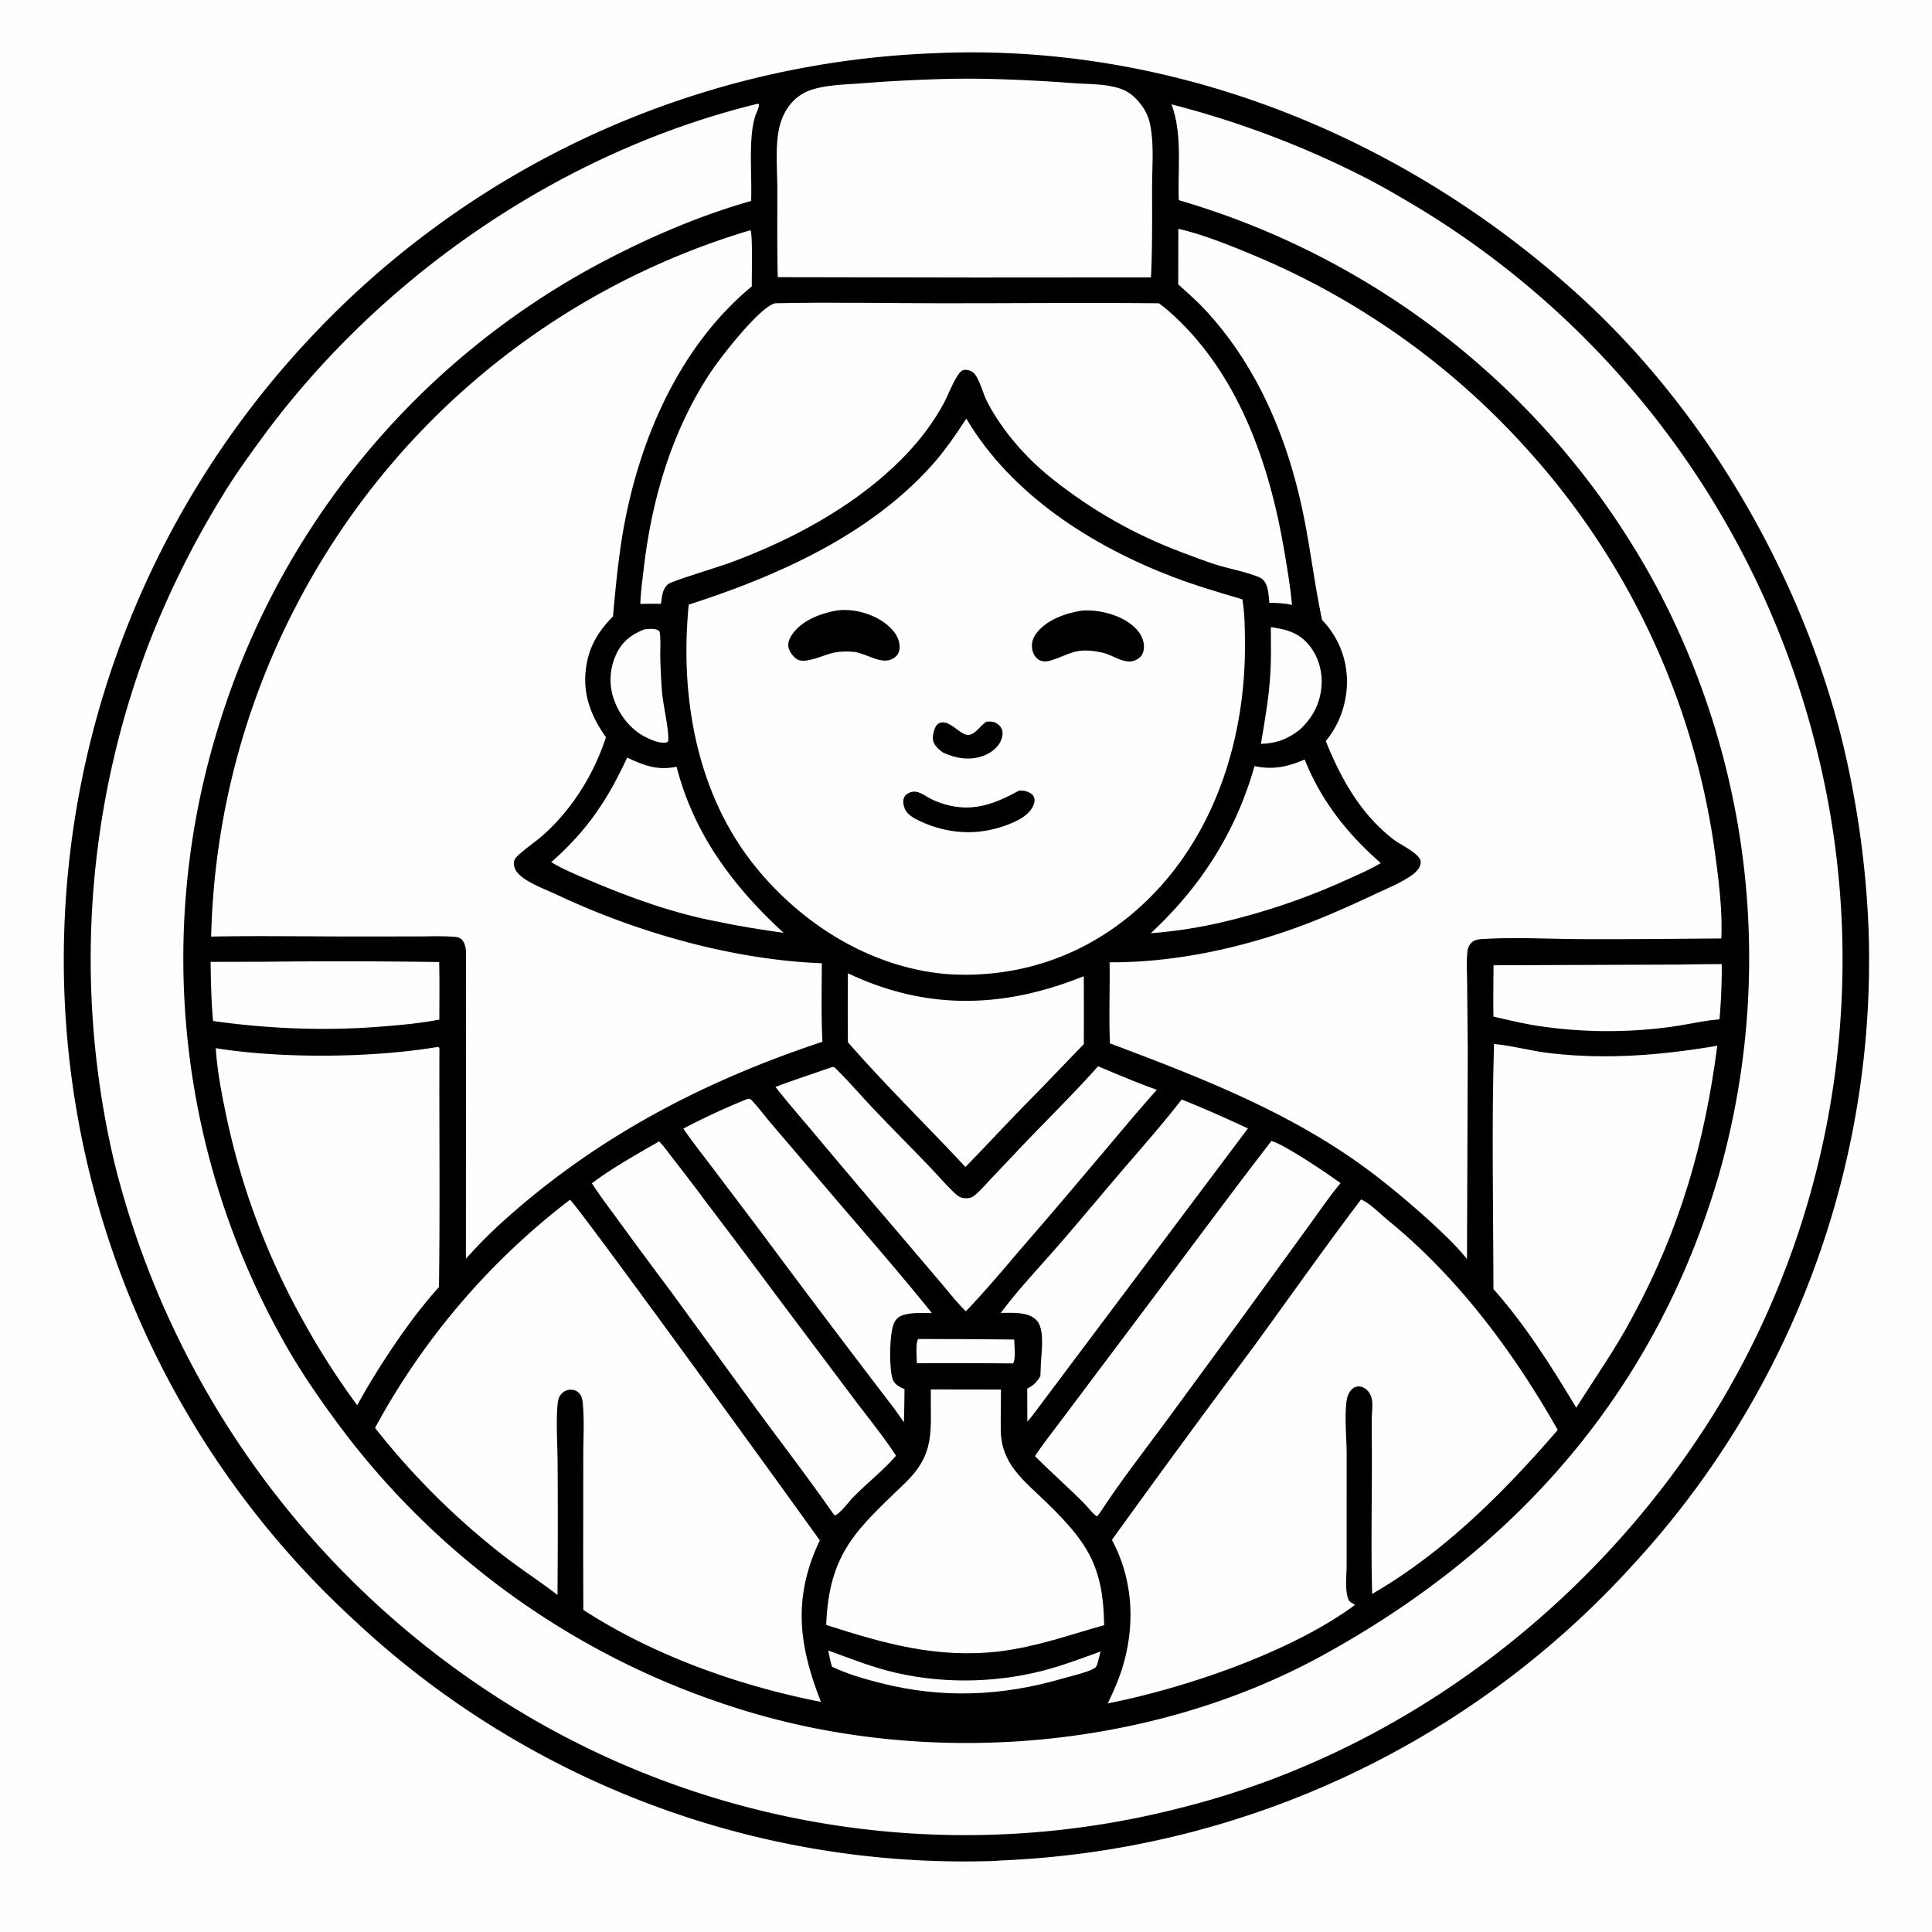
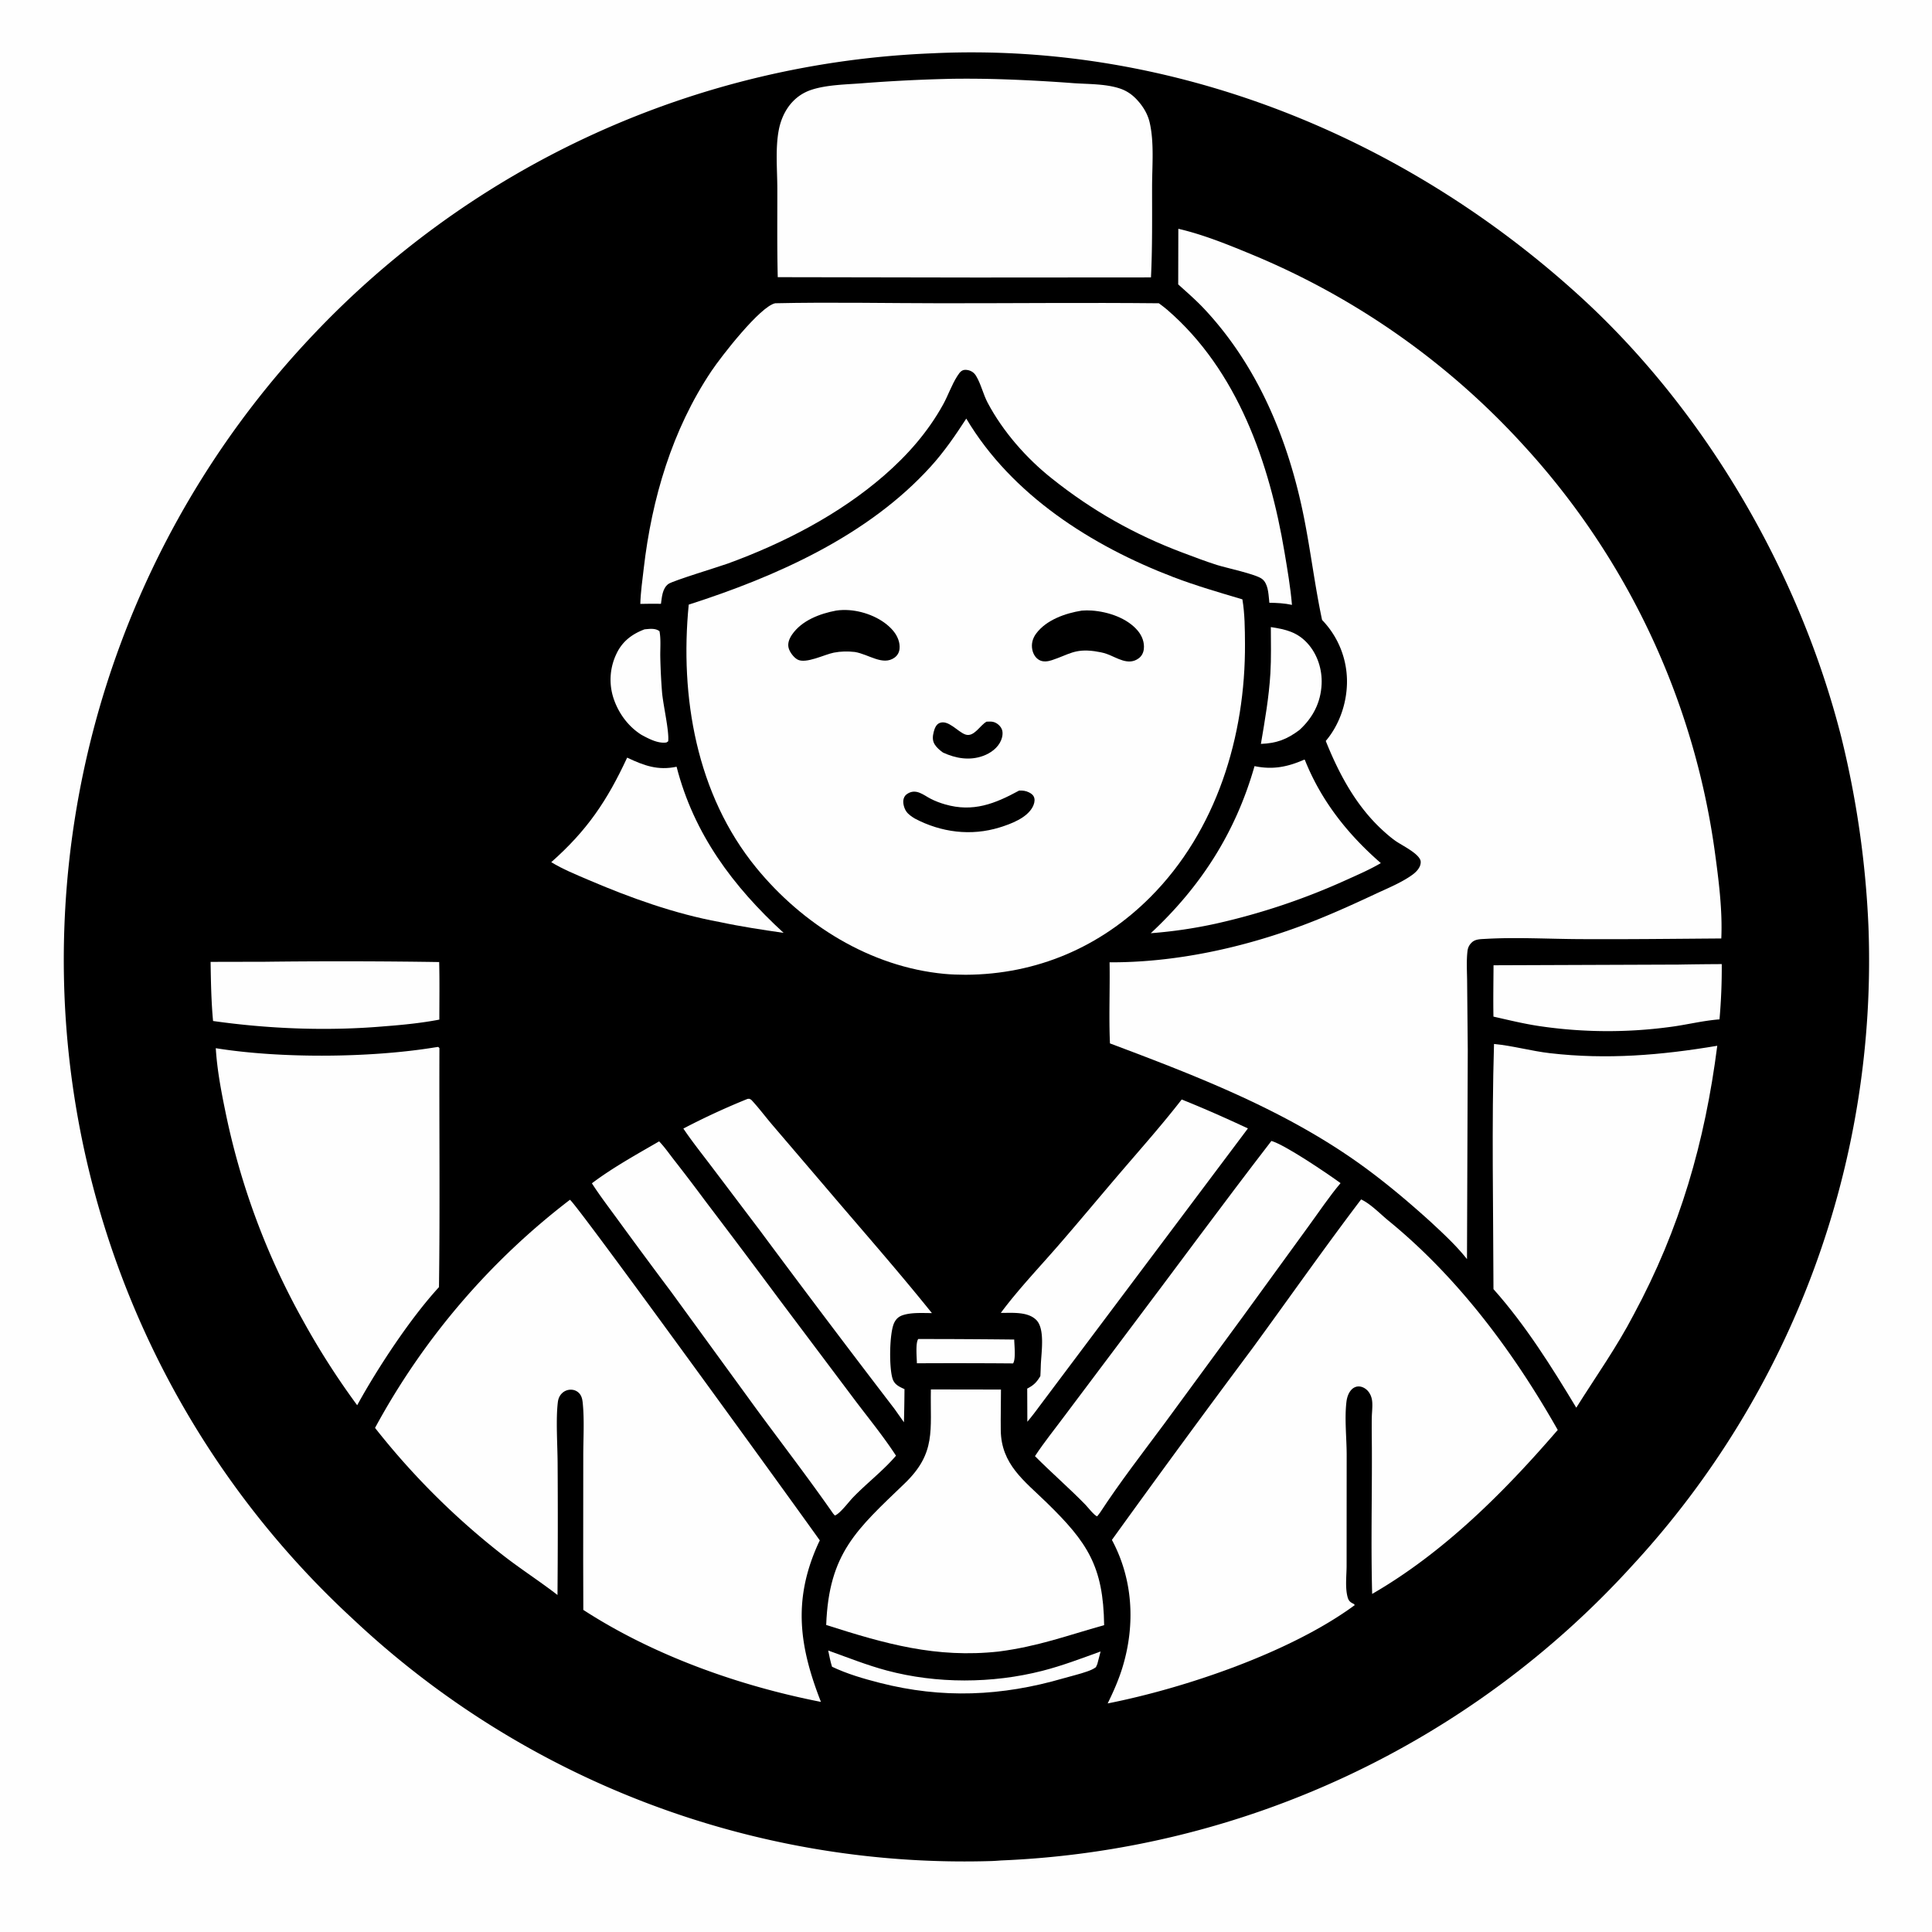
<svg xmlns="http://www.w3.org/2000/svg" version="1.1" style="display: block;" viewBox="0 0 2048 2048" width="1024" height="1024">
  <path transform="translate(0,0)" fill="rgb(254,254,254)" d="M 0 0 L 2048 0 L 2048 2048 L 0 2048 L 0 0 z" />
  <path transform="translate(0,0)" fill="rgb(0,0,0)" d="M 990.069 56.444 C 990.437 56.42 990.804 56.389 991.172 56.372 C 1244.19 45.125 1488.51 144.461 1674.29 313.623 C 1807.9 435.282 1907.47 606.618 1951.84 781.369 A 1015.62 1015.62 0 0 1 1980.63 982.004 A 945.065 945.065 0 0 1 1730.51 1659.31 A 957.472 957.472 0 0 1 1061.02 1972.16 A 206.516 206.516 0 0 1 1051.5 1972.76 A 945.837 945.837 0 0 1 374.031 1716.15 A 950.825 950.825 0 0 1 68.502 1058.66 A 962.595 962.595 0 0 1 330.082 356.899 A 955.435 955.435 0 0 1 990.069 56.444 z" />
  <path transform="translate(0,0)" fill="rgb(254,254,254)" d="M 973.391 1419.42 A 8922.54 8922.54 0 0 1 1075.11 1419.97 C 1075.2 1425.7 1076.98 1440.89 1073.88 1445.28 A 7700.13 7700.13 0 0 0 971.941 1445.14 C 971.88 1439.43 970.305 1423.46 973.391 1419.42 z" />
  <path transform="translate(0,0)" fill="rgb(254,254,254)" d="M 877.925 1749.63 C 898.647 1757.02 918.765 1765.13 940.071 1770.82 C 992.93 1784.93 1051.82 1784.7 1104.81 1771.18 C 1125.82 1765.82 1146.32 1758.02 1166.68 1750.63 L 1163.23 1763.88 L 1161.73 1767.27 C 1158.88 1769.41 1155.79 1770.63 1152.46 1771.81 C 1144.19 1774.73 1135.48 1776.7 1127.05 1779.15 C 1061.78 1798.11 998.816 1800.83 932.71 1783.92 C 915.435 1779.5 898.129 1774.49 881.992 1766.81 C 880.195 1761.21 879.129 1755.39 877.925 1749.63 z" />
  <path transform="translate(0,0)" fill="rgb(254,254,254)" d="M 683.271 667.117 C 688.579 666.656 694.595 665.651 699.088 669.121 C 700.717 677.68 699.782 687.346 699.926 696.102 A 639.591 639.591 0 0 0 701.792 733.813 C 702.956 747.51 709.502 774.956 708.306 785.813 L 706.508 787.043 C 697.586 788.462 687.553 783.05 679.925 778.925 C 666.707 770.578 656.825 757.618 651.359 743.037 A 63.355 63.355 0 0 1 653.287 693.424 C 659.491 680.047 669.752 672.198 683.271 667.117 z" />
  <path transform="translate(0,0)" fill="rgb(254,254,254)" d="M 1347.14 664.736 C 1362.52 667.076 1375.04 669.846 1386.03 681.978 C 1396.57 693.622 1401.7 709.681 1400.97 725.271 C 1400.05 744.792 1391.73 760.759 1377.47 773.816 C 1364.26 783.752 1353.26 787.936 1336.61 788.557 C 1340.81 763.772 1345.14 739.126 1346.65 713.993 C 1347.64 697.666 1347.16 681.095 1347.14 664.736 z" />
  <path transform="translate(0,0)" fill="rgb(254,254,254)" d="M 1779.55 1022.5 A 3415 3415 0 0 1 1825.13 1021.99 C 1825.25 1041.71 1824.46 1060.93 1822.74 1080.58 C 1805.1 1081.88 1787.32 1086.49 1769.67 1088.7 A 495.138 495.138 0 0 1 1631.93 1087.73 C 1615.5 1085.29 1599.31 1081.31 1583.12 1077.65 C 1582.77 1059.53 1583.12 1041.36 1583.21 1023.23 L 1779.55 1022.5 z" />
-   <path transform="translate(0,0)" fill="rgb(254,254,254)" d="M 280.717 1019.5 A 6825.68 6825.68 0 0 1 465.54 1019.81 C 466.062 1040.12 465.715 1060.51 465.729 1080.83 C 446.772 1084.45 427.473 1086.4 408.246 1087.86 C 348.116 1093.12 285.578 1090.77 225.863 1082.3 C 223.913 1061.67 223.555 1040.34 223.237 1019.62 L 280.717 1019.5 z" />
+   <path transform="translate(0,0)" fill="rgb(254,254,254)" d="M 280.717 1019.5 A 6825.68 6825.68 0 0 1 465.54 1019.81 C 466.062 1040.12 465.715 1060.51 465.729 1080.83 C 446.772 1084.45 427.473 1086.4 408.246 1087.86 C 348.116 1093.12 285.578 1090.77 225.863 1082.3 C 223.913 1061.67 223.555 1040.34 223.237 1019.62 L 280.717 1019.5 " />
  <path transform="translate(0,0)" fill="rgb(254,254,254)" d="M 664.814 803.125 C 682.807 811.603 697.205 816.95 717.212 812.77 C 735.545 884.212 777.115 939.745 830.686 988.894 C 807.994 985.58 785.395 982.221 762.967 977.405 C 715.3 968.699 667.81 951.623 623.403 932.581 C 610.307 926.966 596.518 921.378 584.345 913.936 C 622.447 880.288 643.672 848.615 664.814 803.125 z" />
  <path transform="translate(0,0)" fill="rgb(254,254,254)" d="M 1382.81 805.148 C 1383.51 806.066 1383.22 805.572 1383.73 806.84 C 1401.05 849.633 1429.09 884.796 1463.74 914.919 C 1452.25 921.69 1439.61 927.147 1427.46 932.632 A 708.12 708.12 0 0 1 1289.22 979.024 A 499.381 499.381 0 0 1 1219.87 989.251 C 1273.07 939.749 1309.88 882.284 1329.85 812.126 C 1349.27 816.133 1364.86 813.029 1382.81 805.148 z" />
  <path transform="translate(0,0)" fill="rgb(254,254,254)" d="M 1252.65 1165.51 C 1276.29 1174.95 1299.77 1185.42 1322.84 1196.17 L 1101.22 1491.49 A 294.587 294.587 0 0 1 1089.03 1507.12 L 1088.89 1471.97 C 1095.79 1468.38 1098.84 1465.35 1102.83 1458.69 A 430.963 430.963 0 0 0 1103.31 1446.91 C 1103.77 1433.94 1108.02 1408.7 1098.48 1399.2 C 1089.36 1390.12 1072.78 1391.83 1060.89 1391.73 C 1079.33 1366.93 1101.37 1343.82 1121.69 1320.45 C 1144.19 1294.57 1166.06 1268.17 1188.37 1242.13 C 1210.06 1216.81 1232.22 1191.86 1252.65 1165.51 z" />
  <path transform="translate(0,0)" fill="rgb(254,254,254)" d="M 792.437 1164.88 L 794.07 1164.74 C 795.313 1165.12 796.104 1165.53 796.999 1166.5 C 804.648 1174.76 811.514 1184.02 818.852 1192.6 L 874.85 1258.14 C 912.639 1302.61 951.307 1346.42 987.853 1391.93 C 978.296 1391.95 967.566 1391.15 958.329 1393.73 C 953.403 1395.11 950.361 1397.37 948.015 1401.96 C 942.648 1412.47 942.248 1451.14 946.441 1462.28 C 948.598 1468 953.582 1470.12 958.793 1472.53 A 1709.28 1709.28 0 0 1 958.214 1507.67 L 948.213 1493.51 A 15420.2 15420.2 0 0 1 805.553 1304.4 L 754.066 1236.31 C 744.075 1223.11 733.637 1210.06 724.384 1196.33 A 764.716 764.716 0 0 1 792.437 1164.88 z" />
-   <path transform="translate(0,0)" fill="rgb(254,254,254)" d="M 898.819 1031.7 A 439.602 439.602 0 0 0 910.996 1037.18 C 991.218 1071.42 1069.13 1066.92 1148.84 1034.82 A 7135.09 7135.09 0 0 1 1148.89 1106.81 L 1098.88 1158.67 C 1073.27 1184.31 1048.71 1211.07 1023.43 1237.06 C 982.087 1192.8 938.735 1150.47 898.838 1104.85 A 3815.82 3815.82 0 0 1 898.819 1031.7 z" />
-   <path transform="translate(0,0)" fill="rgb(254,254,254)" d="M 1163.96 1130.33 C 1184.63 1138.8 1205.24 1147.86 1226.33 1155.22 C 1201.8 1182.6 1178.59 1211.1 1154.7 1239.02 A 6318.9 6318.9 0 0 1 1083.35 1322.5 C 1063.82 1345.39 1044.67 1368.3 1023.84 1390.04 C 1013.69 1380.06 1004.71 1368.38 995.458 1357.54 L 945.008 1298.24 A 10808.4 10808.4 0 0 1 863.232 1201.64 C 849.451 1185.24 835.232 1169.05 822.027 1152.18 C 841.995 1144.64 862.414 1138.02 882.574 1130.98 C 884.433 1131.06 885.509 1132.35 886.801 1133.61 C 899.813 1146.35 911.907 1160.59 924.456 1173.84 C 944.299 1194.79 964.674 1215.21 984.671 1236.01 C 993.81 1245.51 1002.48 1255.78 1012.08 1264.8 C 1016.42 1268.88 1019.51 1270.44 1025.51 1270.13 C 1028.49 1269.98 1030.42 1269.29 1032.73 1267.44 C 1039.56 1261.97 1045.52 1254.79 1051.54 1248.43 L 1083.27 1214.94 C 1110.07 1186.74 1138.16 1159.44 1163.96 1130.33 z" />
  <path transform="translate(0,0)" fill="rgb(254,254,254)" d="M 698.691 1209.9 C 704.41 1215.79 709.479 1223.15 714.544 1229.63 A 2001.02 2001.02 0 0 1 747.563 1272.99 A 12292.4 12292.4 0 0 1 826.435 1377.96 L 906.082 1483.99 C 920.761 1503.45 936.509 1522.67 949.801 1543.09 C 936.187 1559.08 918.431 1572.51 903.794 1587.81 C 899.768 1592.02 889.938 1605.09 884.937 1606.46 L 883.19 1604.49 C 857.048 1566.95 829.041 1530.62 801.942 1493.76 L 711.741 1369.82 A 7127.91 7127.91 0 0 1 654.918 1292.97 C 645.645 1280.22 635.955 1267.62 627.43 1254.35 C 649.559 1237.66 674.719 1223.81 698.691 1209.9 z" />
  <path transform="translate(0,0)" fill="rgb(254,254,254)" d="M 1347.75 1209.44 C 1362.05 1213.51 1406.28 1243.41 1421.05 1254.16 C 1408.92 1268.55 1398.28 1284.56 1387.17 1299.77 L 1317.71 1395.36 L 1234.58 1508.69 C 1211.45 1539.88 1187.33 1570.94 1166.1 1603.44 L 1163.09 1607.34 C 1160.48 1607.14 1152.96 1597.47 1150.34 1594.79 C 1133.12 1577.18 1114.47 1561.05 1097.12 1543.58 C 1106.68 1528.97 1117.97 1515.07 1128.39 1501.03 L 1195.26 1412 C 1246.17 1344.55 1296.14 1276.34 1347.75 1209.44 z" />
  <path transform="translate(0,0)" fill="rgb(254,254,254)" d="M 986.761 1472.86 L 1061.07 1472.98 C 1061.08 1487.37 1060.66 1501.77 1060.85 1516.15 C 1061.33 1552.27 1085.53 1569.48 1109.32 1592.64 C 1152.76 1634.93 1169.59 1660.28 1170.44 1722.73 C 1130.81 1733.84 1100.74 1745.2 1058.87 1750.67 C 992.267 1757.98 938.292 1742.49 875.791 1722.54 C 878.658 1646.21 908.145 1621.38 958.943 1572.54 C 992.686 1540.09 985.914 1516.04 986.761 1472.86 z" />
  <path transform="translate(0,0)" fill="rgb(254,254,254)" d="M 460.671 1110.33 L 464.521 1109.76 L 465.812 1111 C 465.487 1195.44 466.489 1280 465.333 1364.41 C 434.937 1397.49 400.387 1449.98 378.626 1489.6 A 808.111 808.111 0 0 1 321.073 1399.58 A 768.791 768.791 0 0 1 238.738 1177.4 C 234.254 1155.67 230.074 1133.29 228.742 1111.13 C 297.364 1122.18 392.11 1121.47 460.671 1110.33 z" />
  <path transform="translate(0,0)" fill="rgb(254,254,254)" d="M 1583.72 1106.65 C 1603.46 1108.51 1623.19 1114.14 1643.04 1116.43 C 1703.38 1123.4 1760.7 1118.6 1820.37 1108.56 C 1807.29 1210.69 1780.85 1302.58 1731.8 1393.53 C 1713.94 1427.9 1691.48 1459.46 1670.92 1492.21 C 1644.7 1448.71 1617.04 1404.55 1583.14 1366.54 C 1582.96 1279.99 1581.13 1193.16 1583.72 1106.65 z" />
  <path transform="translate(0,0)" fill="rgb(254,254,254)" d="M 1009.62 83.516 A 1170.53 1170.53 0 0 1 1065.45 84.136 A 1785.5 1785.5 0 0 1 1138.46 88.195 C 1153.98 89.242 1171.5 88.839 1186.42 93.586 C 1194.05 96.012 1200.04 100.09 1205.44 105.976 C 1211.72 112.816 1216.57 120.709 1218.69 129.828 C 1223.63 151.121 1221.26 176.092 1221.26 197.999 C 1221.24 229.988 1221.63 262.105 1220.08 294.061 L 1034.5 294.187 L 824.455 293.822 C 823.647 262.546 824.062 231.142 823.997 199.851 C 823.956 179.733 821.759 157.149 825.61 137.459 C 827.724 126.649 832.434 116.148 839.996 108.05 C 845.808 101.825 852.861 97.476 860.97 94.93 C 876.903 89.927 896.226 89.588 912.833 88.348 A 1706.72 1706.72 0 0 1 1009.62 83.516 z" />
  <path transform="translate(0,0)" fill="rgb(254,254,254)" d="M 604.147 1271.83 C 609.981 1274.33 845.872 1600.18 869.03 1632.9 A 132.91 132.91 0 0 0 866.162 1639.01 C 840.405 1697.74 847.64 1746.34 870.225 1804.08 C 783.333 1787.03 692.9 1754.93 618.343 1706.56 L 618.205 1654.55 L 618.288 1543.51 C 618.274 1525.26 619.551 1505.65 617.753 1487.55 C 617.399 1483.98 616.833 1480.46 614.543 1477.58 A 11.809 11.809 0 0 0 606.228 1473.18 A 13.331 13.331 0 0 0 595.878 1476.79 C 593.128 1479.43 591.81 1482.57 591.347 1486.3 C 589.083 1504.54 591.022 1532.05 591.1 1551.35 A 9500.68 9500.68 0 0 1 590.964 1690.75 C 572.223 1676.25 552.162 1663.41 533.386 1648.79 A 791.487 791.487 0 0 1 397.558 1513.63 A 759.715 759.715 0 0 1 604.147 1271.83 z" />
  <path transform="translate(0,0)" fill="rgb(254,254,254)" d="M 1442.82 1271.45 C 1452.87 1276.06 1463.17 1286.9 1471.9 1294.03 C 1545.8 1354.39 1604.44 1433.22 1651.27 1515.8 C 1594.46 1581.7 1530.41 1645.81 1454.54 1689.63 C 1453.16 1638.48 1454.46 1587.04 1454.24 1535.85 C 1454.19 1524.93 1453.99 1513.99 1454.15 1503.07 C 1454.23 1497.35 1455.11 1491.29 1454.57 1485.62 C 1454.21 1481.69 1452.79 1477.76 1450.22 1474.73 C 1447.78 1471.86 1444.11 1469.72 1440.28 1469.69 C 1437.54 1469.66 1434.94 1470.84 1433 1472.73 C 1429.5 1476.15 1427.84 1481.3 1427.28 1486.04 C 1425.19 1503.68 1427.43 1523.57 1427.53 1541.38 L 1427.46 1658.36 C 1427.57 1669.33 1425.68 1682.13 1428.45 1692.76 C 1429.25 1695.84 1430.4 1697.73 1433.25 1699.31 C 1435.64 1700.63 1434.16 1699.45 1436.18 1701.42 C 1368.46 1751.39 1256.46 1789.44 1174.17 1805.71 C 1180.35 1793.14 1185.96 1780.45 1190.02 1767.02 C 1203.63 1722.04 1201.09 1674.15 1178.67 1632.37 A 14751.3 14751.3 0 0 1 1327.22 1429.83 C 1365.8 1377.07 1403.32 1323.53 1442.82 1271.45 z" />
  <path transform="translate(0,0)" fill="rgb(254,254,254)" d="M 821.777 321.466 C 880.313 320.167 939.097 321.424 997.655 321.465 C 1074.56 321.519 1151.53 320.692 1228.42 321.477 C 1231.46 323.702 1234.48 325.938 1237.33 328.398 C 1312 392.856 1345.83 491.03 1361.64 585.415 C 1364.73 603.893 1367.97 622.507 1369.53 641.19 C 1361.64 639.458 1353.61 639.072 1345.56 638.94 C 1345.49 637.998 1345.42 637.055 1345.32 636.115 C 1344.53 628.745 1344.16 618.548 1337.78 613.654 C 1331.11 608.539 1299.79 602.012 1289.8 598.825 C 1277.58 594.929 1265.46 590.284 1253.46 585.773 C 1202.71 566.705 1157.35 541.022 1115.06 507.249 C 1088.03 485.85 1063.12 457.407 1047 427.013 C 1042.19 417.933 1039.99 407.352 1034.76 398.581 C 1032.73 395.179 1029.76 393.024 1025.84 392.276 C 1019.93 391.147 1017.74 394.049 1014.79 398.643 C 1008.79 407.969 1005.09 419.103 999.689 428.879 C 983.683 457.836 962.091 482.395 937.192 504.041 C 889.586 545.428 830.539 575.853 771.55 597.375 C 762.484 600.683 713.062 615.648 708.491 619.041 C 702.091 623.791 701.659 632.9 700.639 640.096 C 693.362 639.847 686.046 640.073 678.764 640.156 C 679.097 627.729 680.952 615.004 682.375 602.659 C 690.889 528.768 712.455 455.577 754.127 393.376 C 764.619 377.715 805.881 324.629 821.777 321.466 z" />
  <path transform="translate(0,0)" fill="rgb(254,254,254)" d="M 1024.3 443.721 C 1072.45 524.746 1157.21 578.607 1243.65 611.699 C 1267.67 620.892 1292.36 628.007 1316.99 635.346 C 1319.56 650.675 1319.64 666.832 1319.73 682.353 C 1320.3 780.055 1289.68 880.528 1219.47 950.925 C 1166.49 1004.05 1098.76 1032.98 1023.63 1033.29 C 1016.1 1033.22 1008.54 1033.06 1001.05 1032.35 C 922.435 1024.9 850.894 980.13 801.581 919.76 C 738.169 842.13 720.497 738.361 730.08 640.925 C 822.886 611.124 920.144 568.024 986.827 494.339 C 1001.08 478.585 1012.77 461.478 1024.3 443.721 z" />
  <path transform="translate(0,0)" fill="rgb(0,0,0)" d="M 1045.81 764.994 C 1048.18 764.917 1050.88 764.678 1053.17 765.327 C 1056.97 766.402 1060.42 769.393 1061.96 772.991 C 1063.47 776.547 1062.62 781.303 1061.19 784.738 C 1057.85 792.763 1050.19 798.329 1042.24 801.248 C 1027.85 806.53 1013.11 803.97 999.592 797.728 C 996.303 795.322 992.971 792.608 990.805 789.109 C 988.227 784.946 988.588 780.506 989.757 775.923 C 990.645 772.441 992.169 768.126 995.709 766.527 C 1005.02 762.323 1015.23 775.835 1023.37 778.615 C 1032.51 781.739 1038.8 768.783 1045.81 764.994 z" />
  <path transform="translate(0,0)" fill="rgb(0,0,0)" d="M 1080.35 838.03 C 1084.2 837.937 1087.22 838.202 1090.73 839.935 C 1093.43 841.269 1095.73 843.032 1096.45 846.139 C 1097.15 849.171 1096.1 852.608 1094.71 855.293 C 1088.59 867.06 1071.76 873.365 1059.74 877.092 C 1029.36 886.514 997.589 882.402 969.744 867.692 C 966.505 865.714 963.077 863.45 960.819 860.329 C 958.407 856.997 956.672 850.812 957.888 846.768 C 958.695 844.083 959.982 842.522 962.393 841.102 C 971.317 835.845 978.723 842.622 986.264 846.575 C 991.137 849.13 996.552 851.157 1001.84 852.682 C 1031.51 861.249 1054.58 852.052 1080.35 838.03 z" />
  <path transform="translate(0,0)" fill="rgb(0,0,0)" d="M 886.365 647.242 C 890.871 646.558 895.796 646.459 900.342 646.799 C 917.062 648.053 936.257 655.79 947.086 668.983 C 951.378 674.212 954.297 681.142 953.531 688.011 C 953.116 691.734 951.223 694.998 948.162 697.173 C 935.787 705.966 920.9 693.596 906.249 691.126 C 898.595 690.287 891.43 690.37 883.861 691.831 C 874.215 693.694 854.18 704.007 845.362 699.131 C 841.347 696.91 837.081 691.256 835.955 686.798 C 834.699 681.823 836.737 676.878 839.515 672.806 C 849.836 657.676 869.139 650.475 886.365 647.242 z" />
  <path transform="translate(0,0)" fill="rgb(0,0,0)" d="M 1146.7 647.28 C 1150.15 646.979 1153.83 646.962 1157.29 647.207 C 1174.52 648.424 1194.97 655.086 1206.3 668.846 C 1210.69 674.183 1213.33 681.102 1212.5 688.066 C 1212.04 691.97 1210.31 695.427 1207.13 697.809 C 1196.02 706.12 1184 697.05 1173.3 693.215 C 1169.05 691.692 1164.7 690.985 1160.25 690.293 C 1139.07 687.415 1133.04 693.906 1114.92 699.853 C 1110.69 701.24 1105.72 701.91 1101.66 699.657 C 1097.61 697.408 1095.2 693.177 1094.29 688.742 C 1093.03 682.589 1094.61 676.702 1098.3 671.691 C 1109.08 657.069 1129.45 650.015 1146.7 647.28 z" />
-   <path transform="translate(0,0)" fill="rgb(254,254,254)" d="M 795.159 244.142 L 795.759 244.617 C 797.96 250.766 796.737 293.416 796.957 303.598 L 795.991 304.395 C 722.683 365.405 680.799 458.955 662.742 550.987 C 656.104 584.82 652.896 619.061 649.827 653.359 C 635.172 668.306 625.379 683.526 621.747 704.489 C 616.717 733.523 625.649 758.057 642.312 781.506 C 629.738 820.163 607.264 856.665 577.017 884.064 C 569.308 891.046 560.634 896.85 552.739 903.613 C 549.62 906.286 544.928 909.95 544.737 914.273 C 544.528 918.976 546.376 922.894 549.6 926.246 C 558.963 935.978 577.682 942.482 589.824 948.212 C 675.113 988.464 776.66 1017.43 871.18 1021.09 C 871.047 1048.77 870.424 1076.66 871.8 1104.31 C 747.052 1145.66 634.967 1203.92 536.525 1291.75 C 521.363 1305.14 507.37 1319.28 493.887 1334.34 L 494.002 1019.31 C 493.943 1011.79 495.111 1001.22 489.084 995.64 C 486.306 993.071 482.622 993.138 479.013 992.893 C 467.166 992.092 455.045 992.633 443.164 992.65 L 379.904 992.723 C 327.92 992.776 275.824 991.788 223.854 992.818 A 800.47 800.47 0 0 1 318.201 634.047 A 798.603 798.603 0 0 1 795.159 244.142 z" />
  <path transform="translate(0,0)" fill="rgb(254,254,254)" d="M 1249.08 242.523 C 1275.45 248.64 1301.56 259.234 1326.51 269.576 A 807.026 807.026 0 0 1 1615.93 473.039 A 797.788 797.788 0 0 1 1817.67 902.058 C 1821.77 932.079 1826.02 964.511 1824.64 994.816 C 1774.07 995.176 1723.57 995.806 1673 995.495 C 1640.44 995.294 1606.89 993.366 1574.43 995.267 C 1569.53 995.554 1563.99 995.433 1560.25 998.974 C 1557.36 1001.72 1556 1004.53 1555.56 1008.48 C 1554.34 1019.25 1555.18 1030.91 1555.23 1041.77 L 1555.89 1112.67 L 1555.07 1334.72 C 1543.41 1319.97 1529.19 1306.96 1515.44 1294.21 C 1488.69 1270.08 1460.55 1246.63 1430.77 1226.3 C 1352.76 1173.06 1264.49 1139.07 1176.6 1106.05 C 1175.35 1077.6 1176.68 1048.64 1176.2 1020.09 C 1245.56 1020.4 1317.07 1004.83 1381.79 980.527 C 1407.8 970.762 1433.26 959.211 1458.41 947.443 C 1471.01 941.551 1485.6 935.633 1496.91 927.506 C 1500.32 925.053 1503.58 921.936 1505.2 917.983 C 1505.87 916.356 1506.31 913.783 1505.76 912.066 C 1503.25 904.264 1486.04 896.137 1479.42 891.478 C 1474.72 888.167 1470.34 884.401 1466.09 880.531 C 1437.65 854.618 1419.51 820.718 1405.36 785.451 C 1419.54 768.779 1427.37 746.289 1427.84 724.474 A 93.805 93.805 0 0 0 1401.46 657.189 C 1393.82 621.285 1389.44 584.611 1382.26 548.569 C 1366.07 467.366 1333.96 388.818 1276.8 327.707 C 1268.11 318.407 1258.39 309.994 1248.95 301.467 L 1249.08 242.523 z" />
-   <path transform="translate(0,0)" fill="rgb(254,254,254)" d="M 802.528 110.136 L 804.42 110.151 C 805.215 113.383 801.662 119.478 800.611 122.951 A 89.084 89.084 0 0 0 797.247 139.496 C 794.609 163.446 797.01 188.834 796.226 213.025 C 738.051 229.484 680.698 254.793 627.623 283.579 A 832.38 832.38 0 0 0 228.916 778.991 A 828.409 828.409 0 0 0 297.405 1416.06 C 314.178 1446.83 334.021 1476.32 354.763 1504.54 A 840.815 840.815 0 0 0 797.09 1815.61 C 992.204 1873.07 1221.47 1853.36 1400.69 1755.47 C 1607.76 1642.36 1754.73 1474.67 1821.69 1246.74 A 837.986 837.986 0 0 0 1754.42 619.087 A 843.343 843.343 0 0 0 1249.57 212.183 C 1248.24 178.567 1253.68 142.636 1241.85 110.628 A 993.355 993.355 0 0 1 1451.66 190.603 C 1469.85 200.169 1487.62 210.689 1505.26 221.239 A 933.094 933.094 0 0 1 1926.04 795.584 A 918.251 918.251 0 0 1 1824.96 1485.19 C 1698.94 1695.3 1490.74 1856.66 1251.94 1916.29 A 915.622 915.622 0 0 1 546.254 1811.25 A 945.477 945.477 0 0 1 121.279 1232.56 A 938.197 938.197 0 0 1 158.402 680.675 A 967.426 967.426 0 0 1 236.921 523.711 C 248.807 504.126 262.249 485.504 275.718 466.988 C 401.689 293.813 593.929 161.22 802.528 110.136 z" />
</svg>